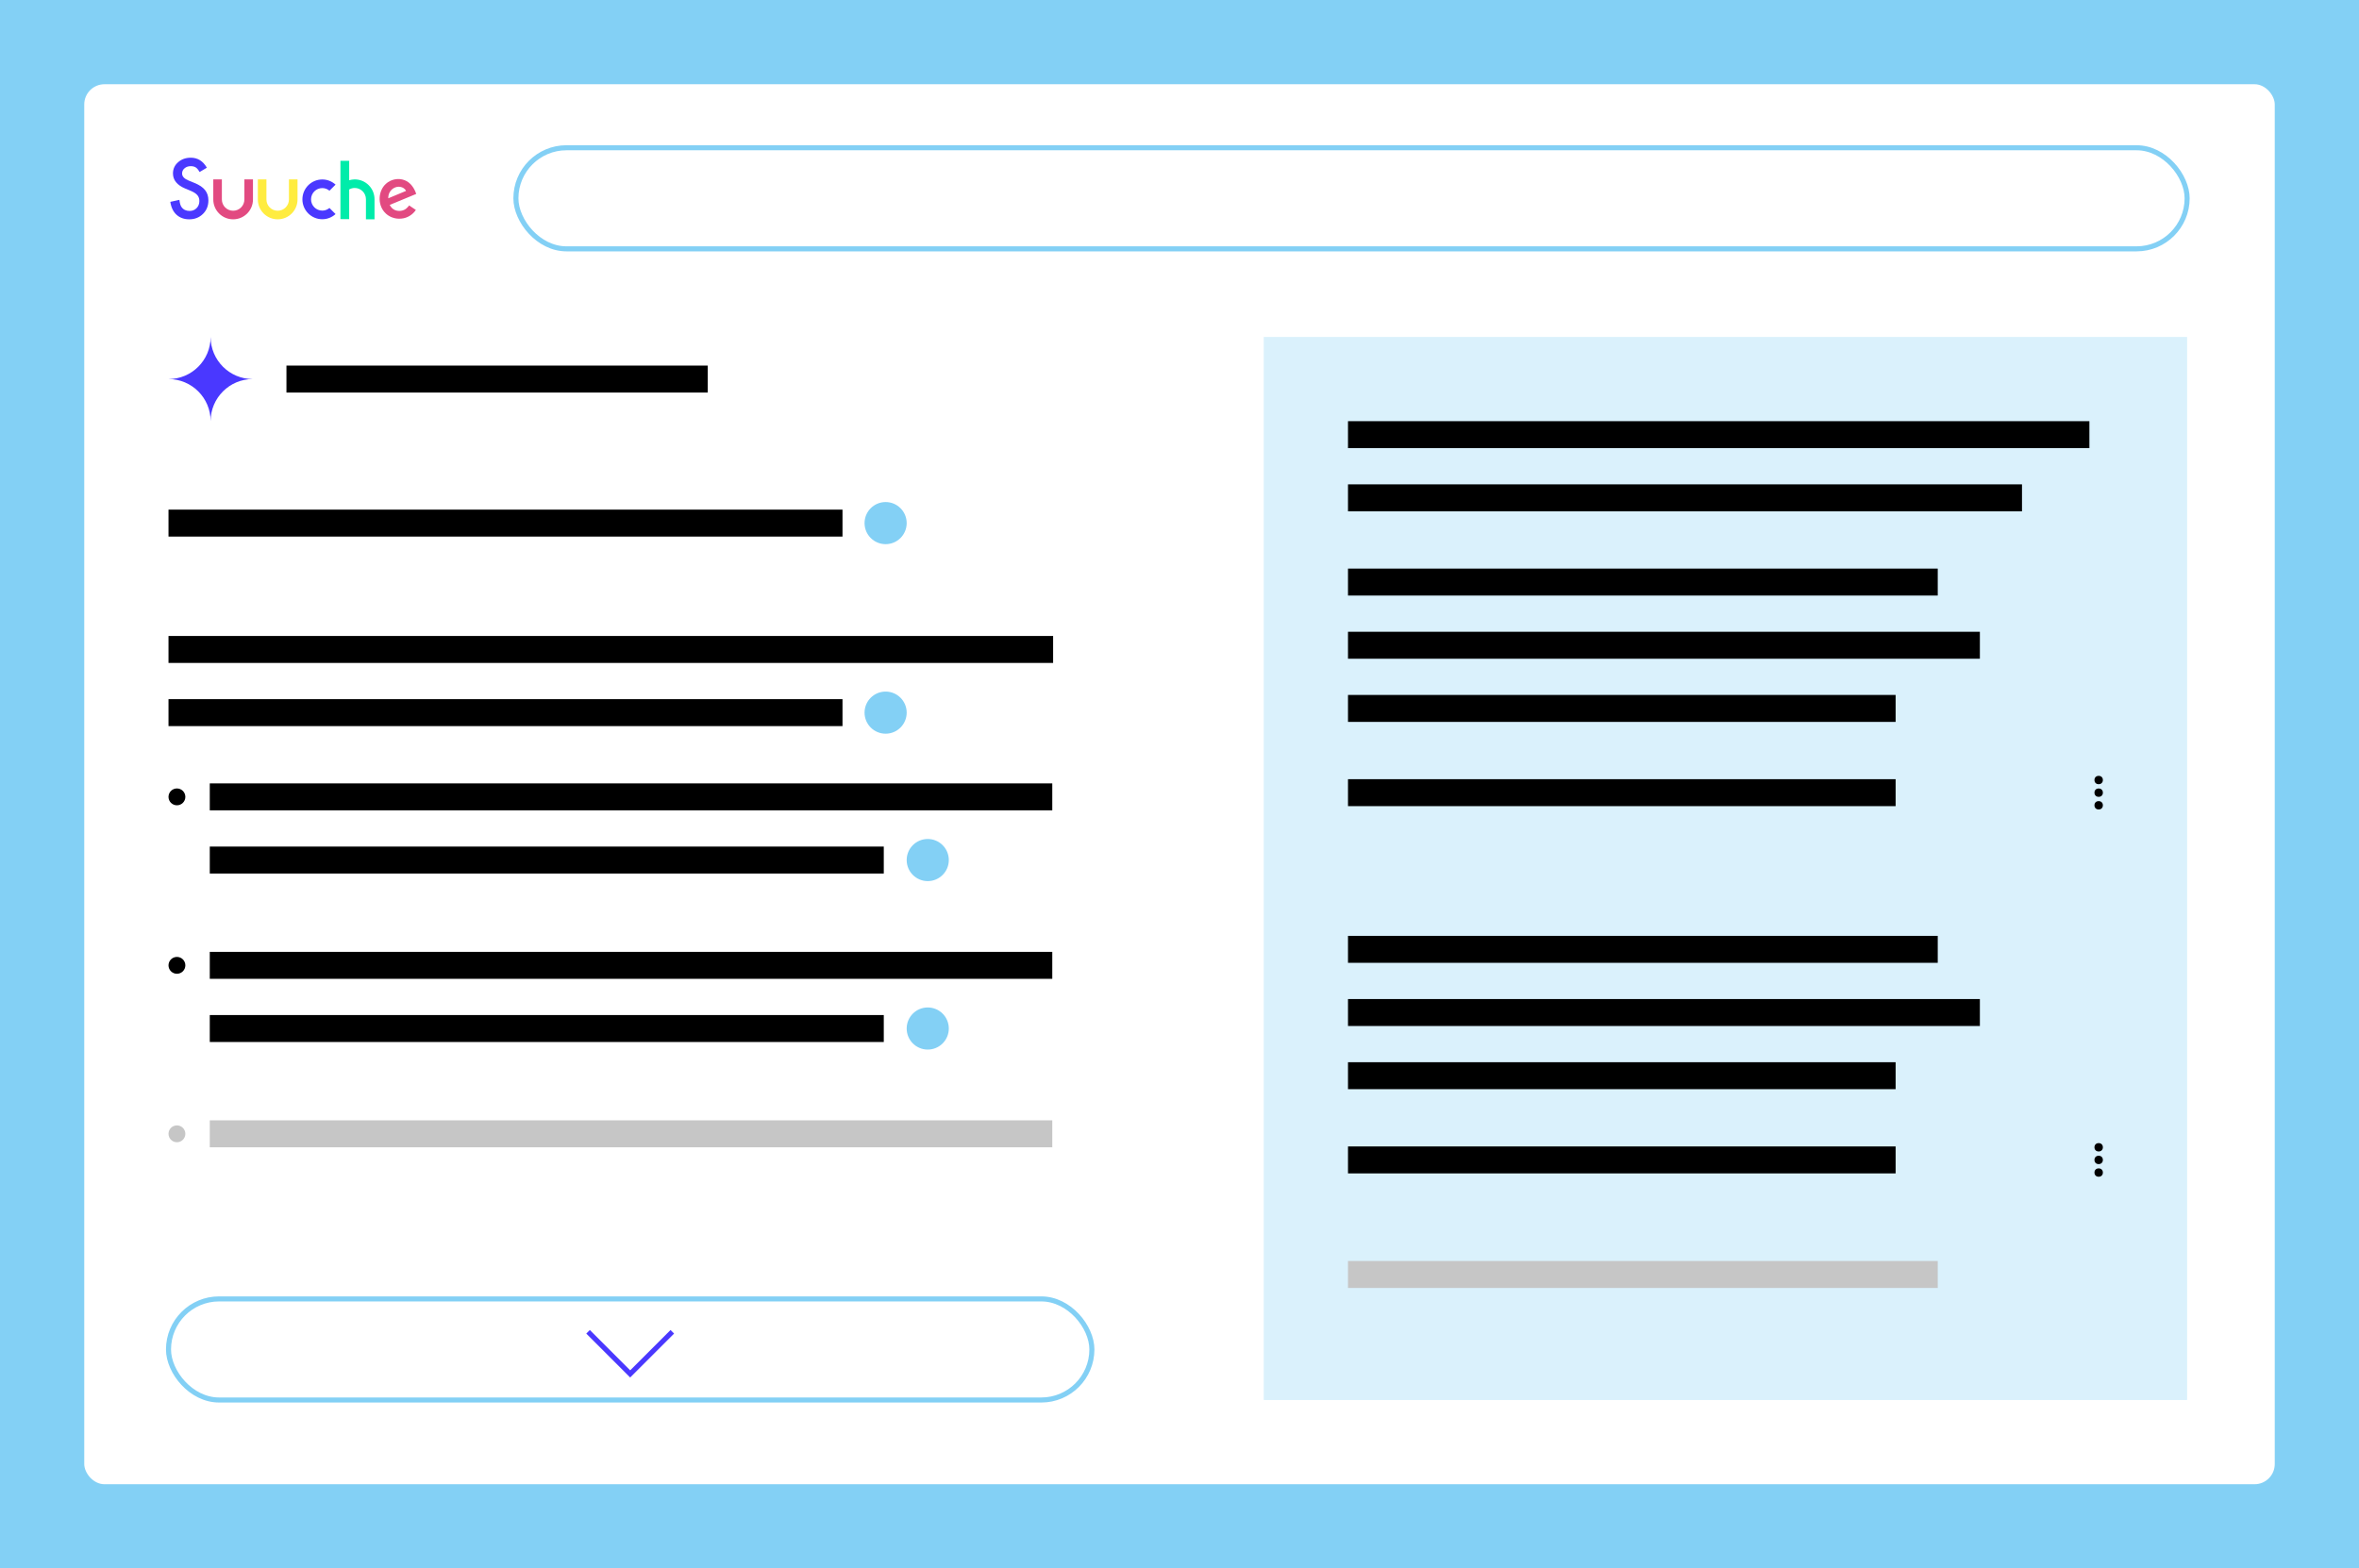
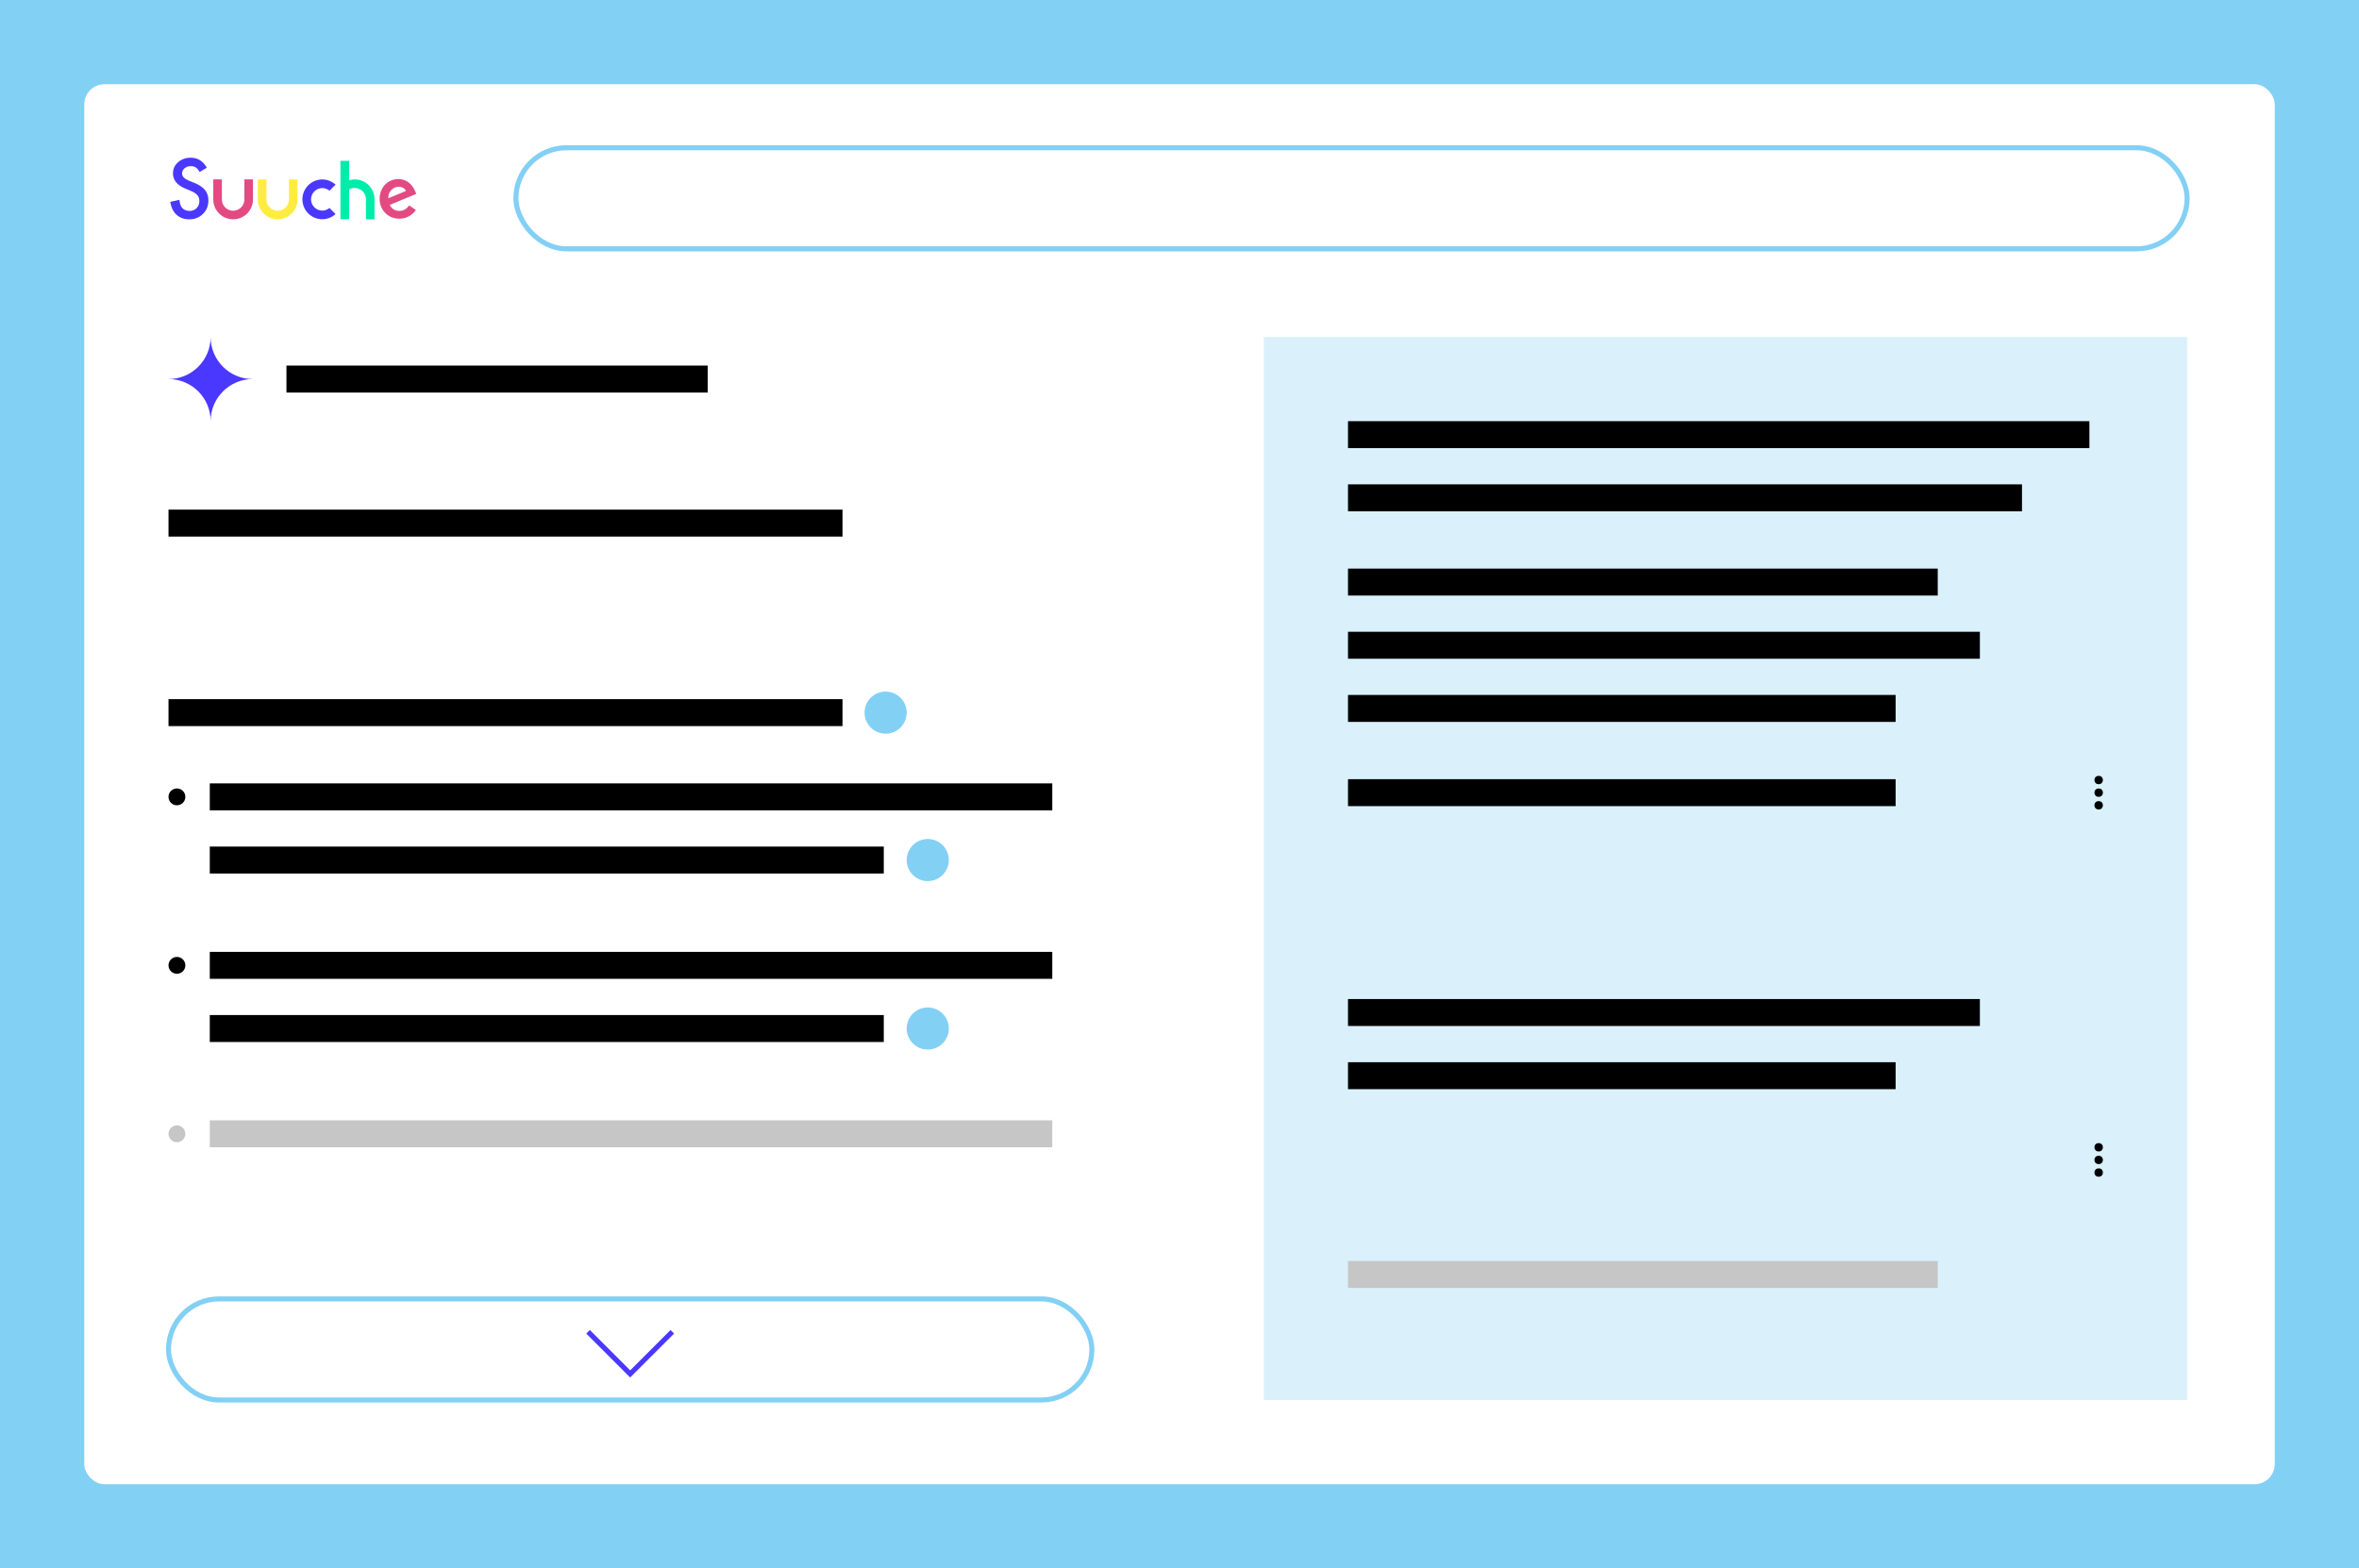
<svg xmlns="http://www.w3.org/2000/svg" id="uuid-62c64351-e6b8-4ade-9d63-64ae90c5a1d0" data-name="google-ki" viewBox="0 0 2800 1862">
  <rect id="uuid-2b46aefc-9e9c-41d9-93fc-56e39ba67296" data-name="color" x="0" width="2800" height="1862" fill="#83d0f5" />
  <rect id="uuid-9204b98c-a3b5-4ec2-adfa-34ebde24f17c" data-name="color" x="100" y="100" width="2600" height="1662" rx="24" ry="24" fill="#fff" />
  <rect id="uuid-0c0dd849-f578-421a-b9d1-fe766af20286" data-name="color" x="1500" y="400" width="1096" height="1262" fill="#daf1fc" />
  <rect id="uuid-3fa0f3e1-72ce-444a-afc2-9d0c196300e6" data-name="color" x="200" y="1542" width="1096" height="120" rx="60" ry="60" fill="none" stroke="#83d0f5" stroke-miterlimit="10" stroke-width="6" />
  <rect id="uuid-138fb4b7-05d6-4873-b26c-80cb2b90e04a" data-name="color" x="612.35" y="175.41" width="1983.65" height="120" rx="60" ry="60" fill="none" stroke="#83d0f5" stroke-miterlimit="10" stroke-width="6" />
  <path id="uuid-d2eb6d44-0d53-47a4-8b88-f32d608f2475" data-name="ki-logo" d="M300,450c-27.61,0-50-22.39-50-50,0,27.61-22.39,50-50,50,27.61,0,50,22.39,50,50,0-27.61,22.39-50,50-50Z" fill="#4a38ff" />
  <polyline points="798 1581.03 748 1631.03 698 1581.03" fill="none" stroke="#4a38ff" stroke-miterlimit="10" stroke-width="6" />
  <rect x="340" y="434" width="500" height="32" />
  <rect x="200" y="605" width="800" height="32" />
  <rect x="1600" y="500" width="880" height="32" />
  <rect x="1600" y="575" width="800" height="32" />
  <rect x="1600" y="675" width="700" height="32" />
  <rect x="1600" y="750" width="750" height="32" />
  <rect x="1600" y="825" width="650" height="32" />
  <rect x="1600" y="925" width="650" height="32" />
-   <circle cx="1051.18" cy="621" r="25" fill="#83d0f5" />
-   <rect x="200" y="755" width="1050" height="32" />
  <rect x="200" y="830" width="800" height="32" />
  <rect x="249" y="930" width="1000" height="32" />
  <rect x="249" y="1005" width="800" height="32" />
  <circle cx="1051.18" cy="846" r="25" fill="#83d0f5" />
  <circle cx="1101.18" cy="1021" r="25" fill="#83d0f5" />
  <circle cx="210" cy="946" r="10" />
  <rect x="249" y="1130" width="1000" height="32" />
  <rect x="249" y="1205" width="800" height="32" />
  <circle cx="1101.18" cy="1221" r="25" fill="#83d0f5" />
  <circle cx="210" cy="1146" r="10" />
  <circle cx="2491" cy="926" r="5" />
  <circle cx="2491" cy="941" r="5" />
  <circle cx="2491" cy="956" r="5" />
-   <rect x="1600" y="1111" width="700" height="32" />
  <rect x="1600" y="1186" width="750" height="32" />
  <rect x="1600" y="1261" width="650" height="32" />
-   <rect x="1600" y="1361" width="650" height="32" />
  <circle cx="2491" cy="1362" r="5" />
  <circle cx="2491" cy="1377" r="5" />
  <circle cx="2491" cy="1392" r="5" />
  <rect x="1600" y="1497" width="700" height="32" fill="#c6c6c6" />
  <rect x="249" y="1330" width="1000" height="32" fill="#c6c6c6" />
  <circle cx="210" cy="1346" r="10" fill="#c6c6c6" />
  <path d="M482.02,247.72c-3.54,2.81-8.58,3.34-12.79,1.84-3-1.02-5.23-3.54-6.69-6.3,10.52-4.36,20.98-8.68,31.5-13.04-2.28-6.93-6.78-13.67-13.86-16.33-7.46-2.86-16.43-1.02-22.24,4.41-9.06,8.38-9.84,23.99-1.79,33.29,4.9,5.91,12.94,8.82,20.5,7.9,6.83-.63,13.18-4.6,16.96-10.27-2.67-1.79-5.33-3.54-8-5.33-1.07,1.36-2.18,2.76-3.59,3.83ZM463.12,227.27c2.57-3.78,7.37-6.25,11.97-5.43,2.86.44,5.67,2.08,6.83,4.8-7.03,2.96-14.05,5.86-21.08,8.77-.05-2.86.63-5.77,2.28-8.14Z" fill="#e24a81" />
  <path d="M290.07,212.95h10.19v23.86c0,13.01-10.54,23.55-23.55,23.55s-23.55-10.54-23.55-23.55v-23.86h10.19v23.86c0,7.38,5.98,13.36,13.36,13.36s13.36-5.98,13.36-13.36v-23.86Z" fill="#e24a81" />
  <path d="M342.96,212.95h10.19v23.86c0,13.01-10.54,23.55-23.55,23.55s-23.55-10.54-23.55-23.55v-23.86h10.19v23.86c0,7.38,5.98,13.36,13.36,13.36s13.36-5.98,13.36-13.36v-23.86Z" fill="#ffec40" />
  <path d="M369.19,236.66c0,7.38,5.98,13.36,13.36,13.36,3.25,0,6.18-1.2,8.5-3.13l7.24,7.24c-4.18,3.77-9.67,6.13-15.74,6.13-13.04,0-23.61-10.57-23.61-23.61s10.57-23.61,23.61-23.61c6.08,0,11.56,2.36,15.74,6.13l-7.24,7.24c-2.32-1.93-5.25-3.13-8.5-3.13-7.38,0-13.36,5.98-13.36,13.36Z" fill="#4a38ff" />
  <path d="M444.54,236.5v23.86h-10.19v-23.86c0-7.38-5.98-13.36-13.36-13.36-2.38,0-4.59.68-6.53,1.77v35.23c-3.44,0-6.93.05-10.37-.05.05-23.02,0-46.09,0-69.16h10.37v23.05c2.09-.6,4.25-1.03,6.53-1.03,13.01,0,23.55,10.54,23.55,23.55Z" fill="#00ecaa" />
  <path d="M243.39,225.63c2.65,3.33,3.97,7.42,3.97,12.26,0,6.49-2.16,11.84-6.49,16.08-4.35,4.26-9.76,6.39-16.21,6.39-6.12,0-11.17-1.81-15.16-5.44-3.93-3.62-6.38-8.72-7.35-15.3l10.78-2.37c.49,4.14,1.34,7,2.56,8.59,2.19,3.05,5.39,4.57,9.59,4.57,3.32,0,6.08-1.11,8.27-3.33,2.19-2.22,3.29-5.04,3.29-8.45,0-1.37-.19-2.63-.57-3.77-.38-1.14-.97-2.19-1.78-3.15-.81-.96-1.85-1.86-3.13-2.69-1.28-.84-2.8-1.64-4.57-2.4l-6.81-2.83c-9.65-4.08-14.48-10.05-14.48-17.9,0-5.3,2.03-9.73,6.07-13.29,4.05-3.59,9.09-5.39,15.12-5.39,8.13,0,14.48,3.96,19.05,11.88l-8.63,5.12c-1.61-2.8-3.15-4.63-4.61-5.48-1.52-.97-3.49-1.46-5.89-1.46-2.95,0-5.4.84-7.35,2.51-1.95,1.64-2.92,3.71-2.92,6.21,0,3.44,2.56,6.21,7.67,8.31l7.03,2.88c5.72,2.31,9.91,5.14,12.56,8.47Z" fill="#4a38ff" />
</svg>